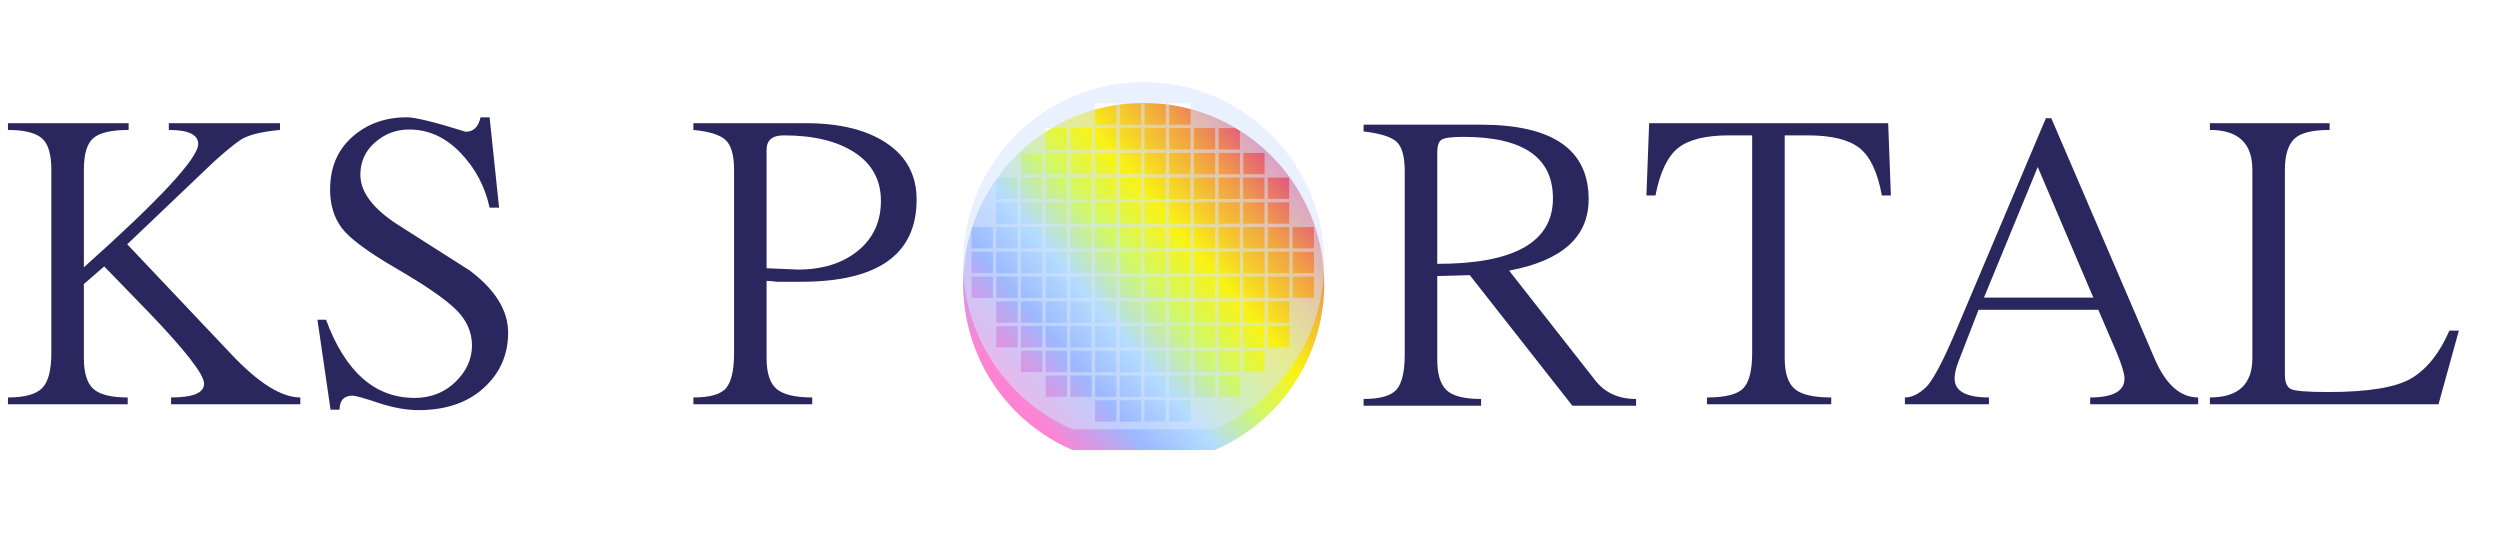
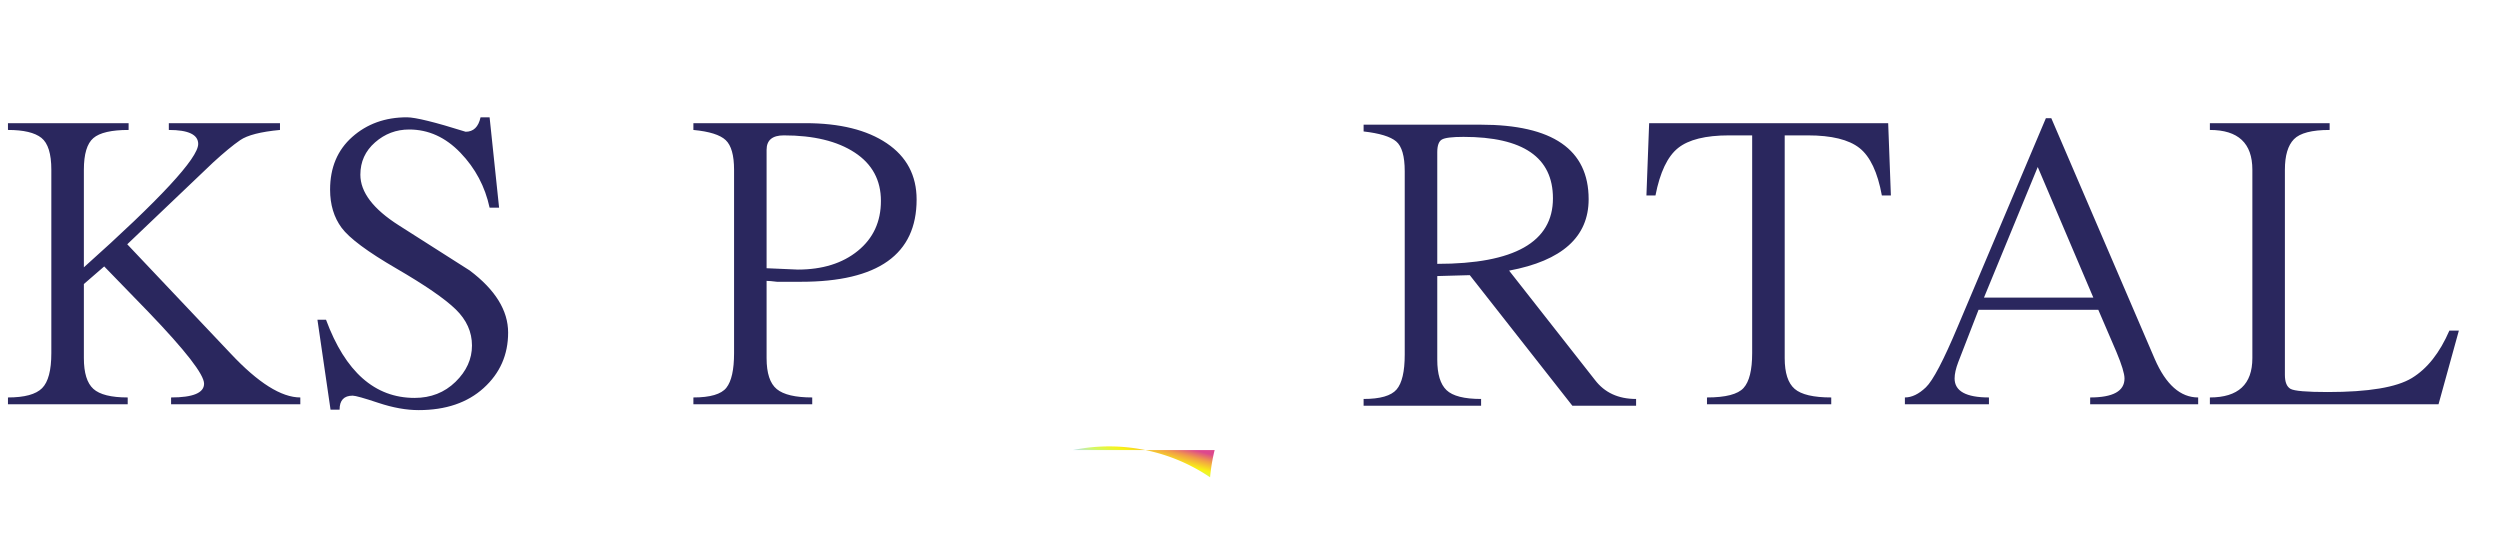
<svg xmlns="http://www.w3.org/2000/svg" width="321" height="69.588" viewBox="0 0 360.045 69.588">
  <defs>
    <linearGradient id="linear-gradient" x1="0.909" y1="0.178" x2="0.123" y2="0.816" gradientUnits="objectBoundingBox">
      <stop offset="0" stop-color="#dd488d" />
      <stop offset="0.161" stop-color="#f19e47" />
      <stop offset="0.359" stop-color="#f9f314" />
      <stop offset="0.514" stop-color="#d1f868" />
      <stop offset="0.668" stop-color="#b4dcff" />
      <stop offset="0.819" stop-color="#9db8ff" />
      <stop offset="1" stop-color="#ff83d2" />
    </linearGradient>
    <filter id="前面オブジェクトで型抜き_4" x="132.318" y="1.588" width="70" height="68" filterUnits="userSpaceOnUse">
      <feOffset dy="3" input="SourceAlpha" />
      <feGaussianBlur stdDeviation="3" result="blur" />
      <feFlood flood-opacity="0.161" />
      <feComposite operator="in" in2="blur" />
      <feComposite in="SourceGraphic" />
    </filter>
  </defs>
  <g id="グループ_1494" data-name="グループ 1494" transform="translate(-500.682 -15001.935)">
    <path d="M 524.996 15015.442 L 541.005 15015.442 L 541.005 15016.418 C 538.228 15016.678 536.319 15017.167 535.278 15017.882 C 534.237 15018.598 532.935 15019.672 531.373 15021.104 L 519.008 15032.883 L 533.911 15048.632 C 537.859 15052.84 541.2 15054.944 543.933 15054.944 L 543.933 15055.92 L 525.321 15055.92 L 525.321 15054.944 C 528.488 15054.944 530.072 15054.282 530.072 15052.959 C 530.072 15051.636 527.403 15048.198 522.067 15042.644 L 515.689 15036.072 L 512.761 15038.61 L 512.761 15049.282 C 512.761 15051.408 513.217 15052.883 514.128 15053.708 C 515.039 15054.532 516.687 15054.944 519.074 15054.944 L 519.074 15055.92 L 501.828 15055.92 L 501.828 15054.944 C 504.214 15054.944 505.852 15054.499 506.741 15053.61 C 507.631 15052.721 508.075 15051.039 508.075 15048.566 L 508.075 15022.145 C 508.075 15019.846 507.598 15018.316 506.644 15017.557 C 505.689 15016.798 504.084 15016.418 501.828 15016.418 L 501.828 15015.442 L 519.204 15015.442 L 519.204 15016.418 C 516.731 15016.418 515.039 15016.809 514.128 15017.59 C 513.217 15018.37 512.761 15019.889 512.761 15022.145 L 512.761 15036.202 C 523.737 15026.397 529.226 15020.475 529.226 15018.436 C 529.226 15017.091 527.816 15016.418 524.996 15016.418 L 524.996 15015.442 Z M 572.56 15027.611 L 571.193 15027.611 C 570.542 15024.575 569.143 15021.939 566.995 15019.705 C 564.848 15017.47 562.386 15016.353 559.609 15016.353 C 557.744 15016.353 556.106 15016.971 554.696 15018.208 C 553.286 15019.444 552.581 15020.995 552.581 15022.861 C 552.581 15025.377 554.425 15027.807 558.112 15030.15 L 568.33 15036.657 C 572.017 15039.434 573.861 15042.417 573.861 15045.605 C 573.861 15048.794 572.69 15051.452 570.347 15053.577 C 568.004 15055.703 564.88 15056.766 560.976 15056.766 C 559.197 15056.766 557.266 15056.419 555.184 15055.725 C 553.101 15055.031 551.865 15054.684 551.475 15054.684 C 550.216 15054.684 549.587 15055.356 549.587 15056.701 L 548.286 15056.701 L 546.398 15043.751 L 547.635 15043.751 C 550.412 15051.256 554.663 15055.009 560.39 15055.009 C 562.733 15055.009 564.696 15054.239 566.28 15052.699 C 567.863 15051.159 568.655 15049.412 568.655 15047.46 C 568.655 15045.508 567.874 15043.772 566.312 15042.254 C 564.75 15040.735 561.898 15038.772 557.754 15036.364 C 553.611 15033.957 550.986 15032.004 549.88 15030.507 C 548.774 15029.011 548.221 15027.178 548.221 15025.008 C 548.221 15021.841 549.284 15019.314 551.409 15017.427 C 553.535 15015.54 556.16 15014.596 559.284 15014.596 C 560.499 15014.596 563.319 15015.29 567.744 15016.678 C 568.872 15016.678 569.588 15015.984 569.891 15014.596 L 571.193 15014.596 L 572.56 15027.611 Z M 600.543 15015.442 L 616.682 15015.442 C 621.628 15015.442 625.533 15016.407 628.396 15018.338 C 631.259 15020.269 632.691 15022.969 632.691 15026.44 C 632.691 15034.336 627.138 15038.284 616.031 15038.284 L 614.209 15038.284 L 612.582 15038.284 C 611.888 15038.197 611.389 15038.154 611.085 15038.154 L 611.085 15049.282 C 611.085 15051.452 611.574 15052.937 612.55 15053.74 C 613.526 15054.543 615.229 15054.944 617.658 15054.944 L 617.658 15055.92 L 600.543 15055.92 L 600.543 15054.944 C 602.972 15054.944 604.556 15054.478 605.294 15053.545 C 606.031 15052.612 606.4 15050.953 606.4 15048.566 L 606.4 15022.145 C 606.4 15020.063 605.999 15018.642 605.196 15017.882 C 604.393 15017.123 602.842 15016.635 600.543 15016.418 L 600.543 15015.442 Z M 611.085 15036.332 L 615.576 15036.527 C 619.133 15036.527 622.018 15035.627 624.231 15033.826 C 626.444 15032.026 627.55 15029.629 627.55 15026.635 C 627.55 15023.642 626.292 15021.321 623.776 15019.672 C 621.259 15018.023 617.854 15017.199 613.558 15017.199 C 611.91 15017.199 611.085 15017.893 611.085 15019.282 L 611.085 15036.332 Z M 764.414 15055.92 L 746.518 15055.92 L 746.518 15054.944 C 749.207 15054.944 750.965 15054.488 751.789 15053.577 C 752.613 15052.666 753.025 15050.996 753.025 15048.566 L 753.025 15017.199 L 749.706 15017.199 C 746.322 15017.199 743.871 15017.806 742.353 15019.021 C 740.834 15020.236 739.749 15022.514 739.099 15025.854 L 737.797 15025.854 L 738.188 15015.442 L 772.614 15015.442 L 773.004 15025.854 L 771.703 15025.854 C 771.095 15022.514 770.021 15020.236 768.481 15019.021 C 766.941 15017.806 764.457 15017.199 761.03 15017.199 L 757.711 15017.199 L 757.711 15049.282 C 757.711 15051.408 758.188 15052.883 759.143 15053.708 C 760.097 15054.532 761.854 15054.944 764.414 15054.944 L 764.414 15055.92 Z M 817.257 15055.92 L 801.703 15055.92 L 801.703 15054.944 C 805 15054.944 806.649 15054.033 806.649 15052.211 C 806.649 15051.517 806.259 15050.237 805.478 15048.371 L 802.875 15042.319 L 785.629 15042.319 L 782.701 15049.868 C 782.354 15050.779 782.18 15051.56 782.18 15052.211 C 782.18 15054.033 783.829 15054.944 787.126 15054.944 L 787.126 15055.92 L 775.021 15055.92 L 775.021 15054.944 C 776.019 15054.944 777.028 15054.456 778.048 15053.48 C 779.067 15052.504 780.596 15049.586 782.636 15044.727 L 795.326 15014.726 L 796.107 15014.726 L 811.009 15049.412 C 812.615 15053.1 814.697 15054.944 817.257 15054.944 L 817.257 15055.92 Z M 802.159 15040.562 L 794.154 15021.755 L 786.41 15040.562 L 802.159 15040.562 Z M 836.191 15016.418 C 833.631 15016.418 831.918 15016.863 831.05 15017.752 C 830.182 15018.642 829.748 15020.106 829.748 15022.145 L 829.748 15051.69 C 829.748 15052.731 830.02 15053.404 830.562 15053.708 C 831.104 15054.011 832.894 15054.163 835.931 15054.163 C 841.788 15054.163 845.822 15053.491 848.035 15052.146 C 850.248 15050.801 852.048 15048.523 853.437 15045.313 L 854.803 15045.313 L 851.875 15055.92 L 818.945 15055.92 L 818.945 15054.944 C 823.024 15054.944 825.063 15053.057 825.063 15049.282 L 825.063 15022.145 C 825.063 15018.327 823.024 15016.418 818.945 15016.418 L 818.945 15015.442 L 836.191 15015.442 L 836.191 15016.418 Z M 736.308 15056.137 L 727.132 15056.137 L 712.359 15037.33 L 707.674 15037.46 L 707.674 15049.499 C 707.674 15051.582 708.119 15053.046 709.008 15053.892 C 709.897 15054.738 711.557 15055.161 713.986 15055.161 L 713.986 15056.137 L 697.066 15056.137 L 697.066 15055.161 C 699.452 15055.161 701.036 15054.705 701.817 15053.794 C 702.598 15052.883 702.988 15051.213 702.988 15048.783 L 702.988 15022.362 C 702.988 15020.193 702.576 15018.761 701.752 15018.067 C 700.928 15017.373 699.366 15016.895 697.066 15016.635 L 697.066 15015.659 L 713.921 15015.659 C 724.29 15015.659 729.475 15019.238 729.475 15026.397 C 729.475 15031.82 725.657 15035.247 718.021 15036.679 L 730.386 15052.428 C 731.774 15054.25 733.748 15055.161 736.308 15055.161 L 736.308 15056.137 Z M 707.674 15035.703 C 718.78 15035.703 724.334 15032.557 724.334 15026.267 C 724.334 15020.366 720.039 15017.416 711.448 15017.416 C 709.8 15017.416 708.759 15017.546 708.325 15017.806 C 707.891 15018.067 707.674 15018.674 707.674 15019.629 L 707.674 15035.703 Z" style="fill: rgb(42, 39, 94);" />
    <g id="グループ_1493" data-name="グループ 1493" transform="matrix(1, 0, 0, 1, 639.183, 15009.914)">
      <g transform="matrix(1, 0, 0, 1, -141.11, -7.98)" filter="url(#前面オブジェクトで型抜き_4)">
-         <path id="前面オブジェクトで型抜き_4-2" data-name="前面オブジェクトで型抜き 4" d="M36.218,50H15.782A26.052,26.052,0,0,1,0,26.044,26.28,26.28,0,0,1,.528,20.8,25.926,25.926,0,0,1,4.44,11.483,26.082,26.082,0,0,1,15.88,2.047,25.837,25.837,0,0,1,20.76.529a26.21,26.21,0,0,1,10.48,0,25.834,25.834,0,0,1,9.3,3.919A26.072,26.072,0,0,1,36.218,50Z" transform="translate(141.32 7.59)" fill="url(#linear-gradient)" />
+         <path id="前面オブジェクトで型抜き_4-2" data-name="前面オブジェクトで型抜き 4" d="M36.218,50H15.782a26.21,26.21,0,0,1,10.48,0,25.834,25.834,0,0,1,9.3,3.919A26.072,26.072,0,0,1,36.218,50Z" transform="translate(141.32 7.59)" fill="url(#linear-gradient)" />
      </g>
-       <path id="中マド_2" data-name="中マド 2" d="M36.218,50H15.782A26.051,26.051,0,0,1,0,26.044,26.277,26.277,0,0,1,.528,20.8,25.925,25.925,0,0,1,4.44,11.483,26.081,26.081,0,0,1,15.88,2.047,25.837,25.837,0,0,1,20.76.529a26.208,26.208,0,0,1,10.48,0,25.834,25.834,0,0,1,9.3,3.919A26.072,26.072,0,0,1,36.218,50Zm-6.539-4.177v3.071h3.066V45.823Zm-3.557,0v3.071h3.066V45.823Zm-3.557,0v3.071h3.066V45.823Zm-3.557,0v3.071h3.066V45.823ZM36.792,42.26h0v3.071h3.066V42.26Zm-3.557,0h0v3.071H36.3V42.26Zm-3.557,0h0v3.071h3.066V42.26Zm-3.557,0h0v3.071h3.066V42.26Zm-3.557,0h0v3.071h3.066V42.26Zm-3.557,0h0v3.071h3.066V42.26Zm-3.557,0h0v3.071h3.066V42.26Zm-3.557,0h0v3.071h3.066V42.26ZM40.349,38.7v3.071h3.066V38.7Zm-3.557,0v3.071h3.066V38.7Zm-3.557,0v3.071H36.3V38.7Zm-3.557,0v3.071h3.066V38.7Zm-3.557,0v3.071h3.066V38.7Zm-3.557,0v3.071h3.066V38.7Zm-3.557,0v3.071h3.066V38.7Zm-3.557,0v3.071h3.066V38.7Zm-3.557,0v3.071h3.066V38.7Zm-3.557,0v3.071h3.066V38.7Zm35.566-3.563v3.071h3.066V35.135Zm-3.557,0v3.071h3.066V35.135Zm-3.557,0v3.071h3.066V35.135Zm-3.557,0v3.071H36.3V35.135Zm-3.557,0v3.071h3.066V35.135Zm-3.557,0v3.071h3.066V35.135Zm-3.557,0v3.071h3.066V35.135Zm-3.557,0v3.071h3.066V35.135Zm-3.557,0v3.071h3.066V35.135Zm-3.557,0v3.071h3.066V35.135Zm-3.557,0v3.071h3.066V35.135Zm-3.557,0v3.071H7.849V35.135Zm39.123-3.563v3.071h3.066V31.573Zm-3.557,0v3.071h3.066V31.573Zm-3.557,0v3.071h3.066V31.573Zm-3.557,0v3.071H36.3V31.573Zm-3.557,0v3.071h3.066V31.573Zm-3.557,0v3.071h3.066V31.573Zm-3.557,0v3.071h3.066V31.573Zm-3.557,0v3.071h3.066V31.573Zm-3.557,0v3.071h3.066V31.573Zm-3.557,0v3.071h3.066V31.573Zm-3.557,0v3.071h3.066V31.573Zm-3.557,0v3.071H7.849V31.573ZM47.462,28.01v3.071h3.066V28.01Zm-3.557,0v3.071h3.066V28.01Zm-3.557,0v3.071h3.066V28.01Zm-3.557,0v3.071h3.066V28.01Zm-3.557,0v3.071H36.3V28.01Zm-3.557,0v3.071h3.066V28.01Zm-3.557,0v3.071h3.066V28.01Zm-3.557,0v3.071h3.066V28.01Zm-3.557,0v3.071h3.066V28.01Zm-3.557,0v3.071h3.066V28.01Zm-3.557,0v3.071h3.066V28.01Zm-3.557,0v3.071h3.066V28.01Zm-3.557,0v3.071H7.849V28.01Zm-3.557,0v3.071H4.292V28.01Zm46.236-3.563v3.071h3.066V24.447Zm-3.557,0v3.071h3.066V24.447Zm-3.557,0v3.071h3.066V24.447Zm-3.557,0v3.071h3.066V24.447Zm-3.557,0v3.071H36.3V24.447Zm-3.557,0v3.071h3.066V24.447Zm-3.557,0v3.071h3.066V24.447Zm-3.557,0v3.071h3.066V24.447Zm-3.557,0v3.071h3.066V24.447Zm-3.557,0v3.071h3.066V24.447Zm-3.557,0v3.071h3.066V24.447Zm-3.557,0v3.071h3.066V24.447Zm-3.557,0v3.071H7.849V24.447Zm-3.557,0v3.071H4.292V24.447Zm46.236-3.563v3.071h3.066V20.885Zm-3.557,0v3.071h3.066V20.885Zm-3.557,0v3.071h3.066V20.885Zm-3.557,0v3.071h3.066V20.885Zm-3.557,0v3.071H36.3V20.885Zm-3.557,0v3.071h3.066V20.885Zm-3.557,0v3.071h3.066V20.885Zm-3.557,0v3.071h3.066V20.885Zm-3.557,0v3.071h3.066V20.885Zm-3.557,0v3.071h3.066V20.885Zm-3.557,0v3.071h3.066V20.885Zm-3.557,0v3.071h3.066V20.885Zm-3.557,0v3.071H7.849V20.885Zm-3.557,0v3.071H4.292V20.885Zm42.679-3.563v3.071h3.066V17.322Zm-3.557,0v3.071h3.066V17.322Zm-3.557,0v3.071h3.066V17.322Zm-3.557,0v3.071H36.3V17.322Zm-3.557,0v3.071h3.066V17.322Zm-3.557,0v3.071h3.066V17.322Zm-3.557,0v3.071h3.066V17.322Zm-3.557,0v3.071h3.066V17.322Zm-3.557,0v3.071h3.066V17.322Zm-3.557,0v3.071h3.066V17.322Zm-3.557,0v3.071h3.066V17.322Zm-3.557,0v3.071H7.849V17.322Zm39.123-3.563V16.83h3.066V13.759Zm-3.557,0V16.83h3.066V13.759Zm-3.557,0V16.83h3.066V13.759Zm-3.557,0V16.83H36.3V13.759Zm-3.557,0V16.83h3.066V13.759Zm-3.557,0V16.83h3.066V13.759Zm-3.557,0V16.83h3.066V13.759Zm-3.557,0V16.83h3.066V13.759Zm-3.557,0V16.83h3.066V13.759Zm-3.557,0V16.83h3.066V13.759Zm-3.557,0V16.83h3.066V13.759Zm-3.557,0V16.83H7.849V13.759ZM40.349,10.2v3.071h3.066V10.2Zm-3.557,0v3.071h3.066V10.2Zm-3.557,0v3.071H36.3V10.2Zm-3.557,0v3.071h3.066V10.2Zm-3.557,0v3.071h3.066V10.2Zm-3.557,0v3.071h3.066V10.2Zm-3.557,0v3.071h3.066V10.2Zm-3.557,0v3.071h3.066V10.2Zm-3.557,0v3.071h3.066V10.2Zm-3.557,0v3.071h3.066V10.2ZM36.792,6.634V9.705h3.066V6.634Zm-3.557,0V9.705H36.3V6.634Zm-3.557,0V9.705h3.066V6.634Zm-3.557,0V9.705h3.066V6.634Zm-3.557,0V9.705h3.066V6.634Zm-3.557,0V9.705h3.066V6.634Zm-3.557,0V9.705h3.066V6.634Zm-3.557,0V9.705h3.066V6.634ZM29.679,3.071V6.143h3.066V3.071Zm-3.557,0V6.143h3.066V3.071Zm-3.557,0V6.143h3.066V3.071Zm-3.557,0V6.143h3.066V3.071Z" transform="translate(0.208 -0.39)" opacity="0.538" fill="#d6e4ff" />
    </g>
  </g>
</svg>